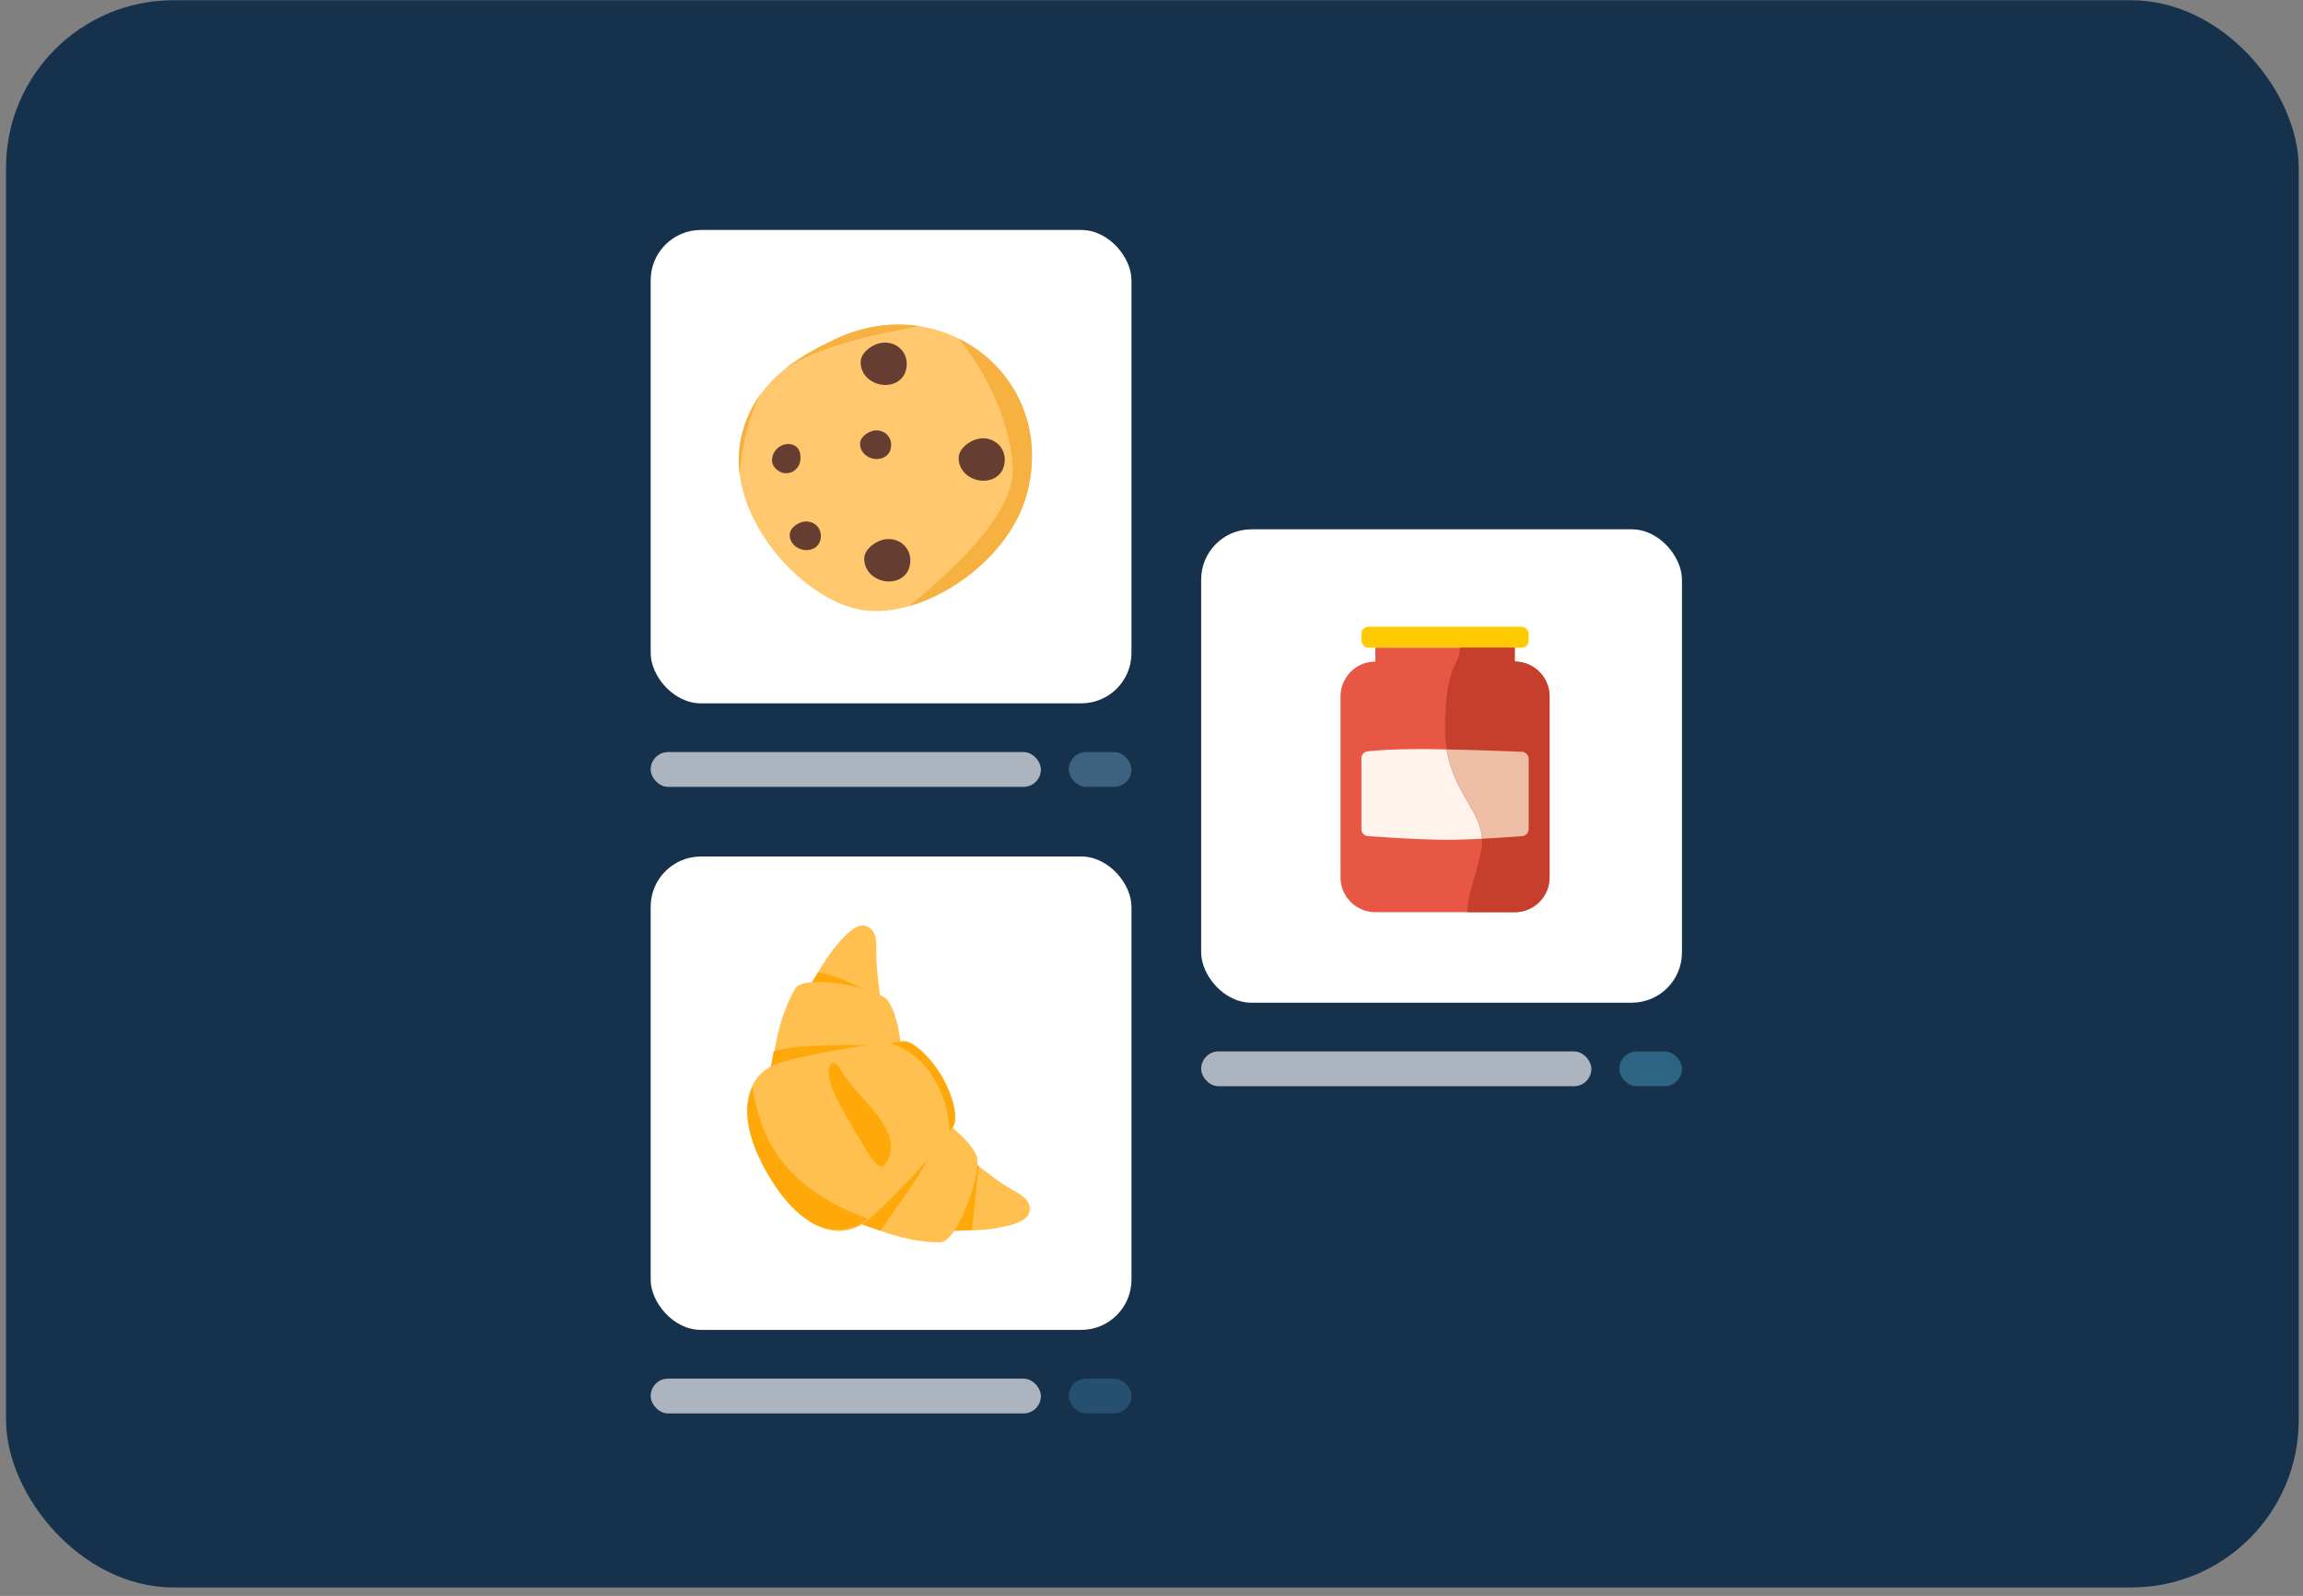
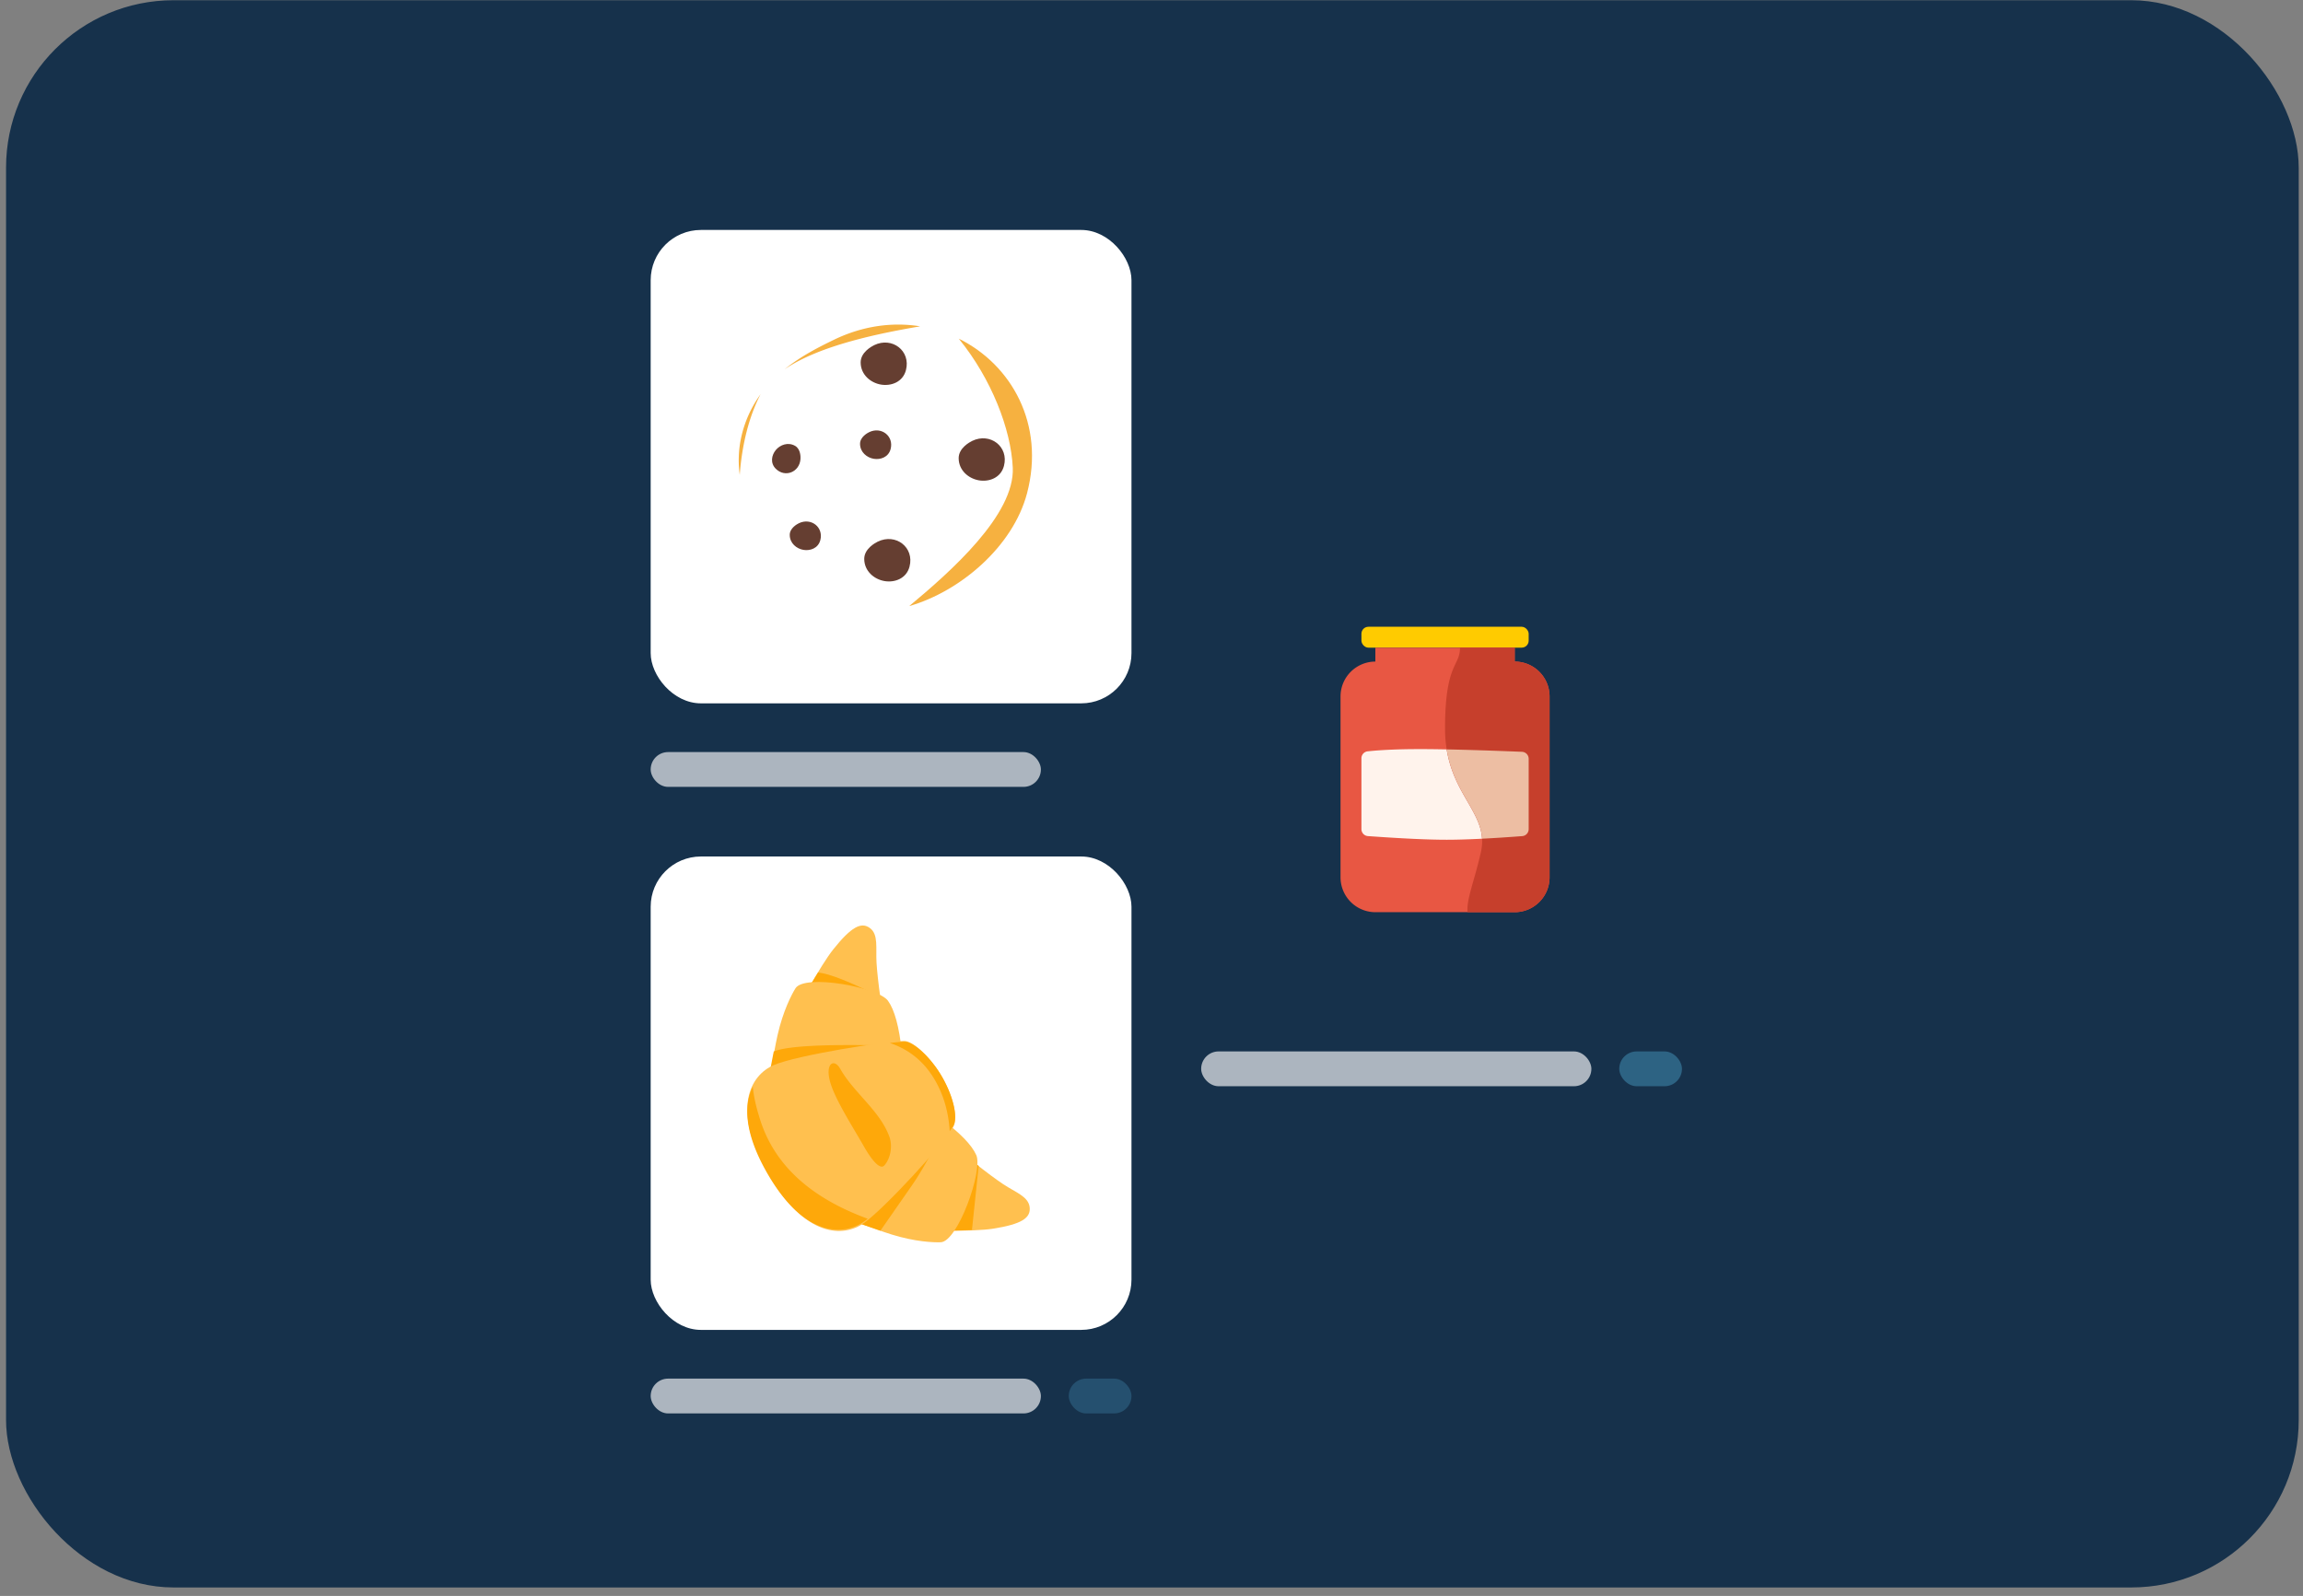
<svg xmlns="http://www.w3.org/2000/svg" width="264" height="183" viewBox="0 0 264 183">
  <rect x="0" y="0" width="264" height="183" fill="#808080" stroke="none" />
  <g transform="translate(.693 .026)" fill="none" fill-rule="evenodd">
    <rect fill="#16314B" width="262.817" height="182" rx="19.2" />
    <g transform="translate(73.896 26.342)">
-       <rect fill="#FFF" x="63.104" y="34.325" width="55.116" height="54.281" rx="5.76" />
      <rect fill-opacity=".642" fill="#FFF" x="63.104" y="94.193" width="44.732" height="3.991" rx="1.996" />
      <rect fill="#2D6383" x="111.031" y="94.193" width="7.189" height="3.991" rx="1.996" />
      <rect fill="#FFF" width="55.116" height="54.281" rx="5.76" />
      <rect fill-opacity=".642" fill="#FFF" y="59.868" width="44.732" height="3.991" rx="1.996" />
-       <rect fill="#517E9E" opacity=".643" x="47.927" y="59.868" width="7.189" height="3.991" rx="1.996" />
      <rect fill="#FFF" y="71.842" width="55.116" height="54.281" rx="5.76" />
      <path d="M33.582 114.763c2.7.006 4.58-.075 5.639-.24 3.298-.518 4.36-1.227 4.223-2.462-.137-1.236-1.633-1.713-3.019-2.636-.815-.543-1.93-1.372-3.347-2.488l-3.496 7.826z" fill="#FFC04F" />
      <path d="m33.52 114.752 3.623-7.778.458.349-.772 7.343c-.919.045-2.022.074-3.31.086z" fill="#FEA80A" />
      <path d="M17.888 87.322c1.346-2.364 2.355-3.967 3.026-4.81 2.093-2.625 3.231-3.199 4.223-2.461.992.737.653 2.284.752 3.956.058.984.212 2.375.46 4.171l-8.46-.856z" fill="#FFC04F" />
      <path d="M17.842 87.365c.493-.836.942-1.577 1.347-2.223 1.3.128 3.695 1.075 7.183 2.843.007.043.012.087.018.13l-8.548-.75z" fill="#FEA80A" />
      <path d="M22.499 113.348c2.444.924 4.149 1.536 5.112 1.835 2.708.84 4.8.924 5.645.892 1.946-.075 4.854-8.218 4.071-9.99-.522-1.181-1.919-2.61-4.19-4.284L22.5 113.348z" fill="#FFC04F" />
      <path d="M22.751 113.505c-.062-.138-.048-.329.041-.574l9.048-9.586c.503-.455 1.027-.924 1.571-1.407.197.14.386.28.567.417-1.621 3.273-2.956 5.66-4.004 7.163-.964 1.38-2.177 3.124-3.639 5.232-.982-.323-2.301-.783-3.957-1.38z" fill="#FEA80A" />
      <path d="M13.562 97.72c.428-2.6.756-4.396.981-5.388.633-2.787 1.607-4.657 2.058-5.38 1.036-1.665 9.476-.136 10.604 1.434.753 1.047 1.28 2.982 1.58 5.805l-15.223 3.53z" fill="#FFC04F" />
      <path d="M14.244 96.964c-.222-.123-.395-.375-.52-.756.142-.763.27-1.431.386-2.007 1.627-.677 6.53-.89 14.709-.634.02.175.04.355.058.539l-12.713 3.015a76 76 0 0 1-1.92-.157z" fill="#FEA80A" />
      <path d="M34.694 102.848c.624-1.09-.132-3.839-1.543-6.128-1.27-2.06-3.122-3.733-4.093-3.727-2.05.013-12.296 1.626-14.949 2.767-2.652 1.141-4.923 4.979-.67 12.414 4.251 7.435 8.69 7.35 11.022 5.687 2.331-1.662 9.047-8.942 10.233-11.013z" fill="#FFC04F" />
      <path d="M13.384 108.196c-2.69-4.66-2.712-7.901-1.675-9.938.098 1.083.389 2.374.873 3.87 1.655 5.107 5.756 8.857 12.305 11.252a8.637 8.637 0 0 1-.419.315c-2.376 1.67-6.867 1.805-11.084-5.499zM27.414 93.227c.74-.091 1.318-.144 1.665-.15.982-.017 2.836 1.617 4.097 3.64 1.402 2.247 2.136 4.957 1.492 6.042a7.675 7.675 0 0 1-.388.577c-.146-2.335-.775-4.391-1.884-6.169-1.201-1.924-2.862-3.237-4.982-3.94zM21.735 96.195c1.547 2.742 4.583 4.828 5.636 7.804.37 1.047.136 2.447-.577 3.258-.713.812-2.28-2.046-2.355-2.179-1.437-2.513-3.446-5.615-3.92-7.59-.475-1.974.53-2.509 1.216-1.293z" fill="#FEA80A" />
      <rect fill-opacity=".642" fill="#FFF" y="131.711" width="44.732" height="3.991" rx="1.996" />
      <rect fill="#2D6383" opacity=".643" x="47.927" y="131.711" width="7.189" height="3.991" rx="1.996" />
      <g>
-         <path d="M23.905 43.523c6.835 1.353 17.067-5.076 19.24-13.335 3.5-13.307-9.821-23.578-22.15-17.59-3.63 1.762-9.092 4.553-10.601 11.11C8.37 32.494 17.07 42.17 23.905 43.523z" fill="#FFC86E" />
        <path d="M35.318 12.464c6.054 2.992 9.906 9.823 7.827 17.724-1.616 6.143-7.69 11.272-13.508 12.942 4.733-3.934 12.127-10.474 11.871-15.885-.208-4.41-2.455-10.178-6.146-14.726z" fill="#F6B140" />
        <path d="M26.8 40.26c1.16.197 2.51-.273 2.871-1.65.584-2.218-1.585-3.87-3.64-2.872-.274.134-1.56.817-1.55 1.991.011 1.413 1.16 2.334 2.32 2.53z" fill="#653E31" />
        <path d="m12.601 18.834-.043.08c-1.255 2.42-2.099 5.674-2.347 9.168a12.246 12.246 0 0 1 .183-4.374 13.223 13.223 0 0 1 2.207-4.874zm8.393-6.236c3.344-1.624 6.761-2.052 9.896-1.548-4.656.804-11.481 2.158-15.539 4.927 1.892-1.527 3.964-2.563 5.643-3.379z" fill="#F6B140" />
        <path d="M25.566 26.239c.783.132 1.694-.185 1.939-1.114.394-1.498-1.07-2.614-2.458-1.94-.186.09-1.053.552-1.047 1.345.008.954.783 1.576 1.566 1.709zM37.626 28.71c1.16.197 2.509-.273 2.87-1.65.584-2.218-1.585-3.87-3.64-2.872-.274.134-1.56.817-1.55 1.991.012 1.413 1.16 2.334 2.32 2.53zM26.39 17.73c1.16.196 2.508-.274 2.87-1.65.584-2.218-1.585-3.87-3.64-2.872-.274.133-1.56.817-1.55 1.99.011 1.414 1.16 2.335 2.32 2.531zM17.507 36.683c.783.133 1.694-.184 1.939-1.114.394-1.497-1.07-2.613-2.458-1.94-.186.09-1.054.553-1.047 1.345.008.954.783 1.576 1.566 1.709zM14.347 25.23c-.492.59-.665 1.504 0 2.158 1.07 1.053 2.72.37 2.824-1.114.014-.198.046-1.146-.625-1.524-.808-.455-1.708-.109-2.2.48z" fill="#653E31" />
      </g>
    </g>
    <rect fill="#FFCB00" x="155.372" y="71.842" width="19.171" height="2.395" rx=".8" />
    <path d="m172.946 74.237-.001 1.596.194.005a4 4 0 0 1 3.8 3.995v20.737a4 4 0 0 1-4 4h-15.963a4 4 0 0 1-4-4V79.833a4 4 0 0 1 3.993-4v-1.596h15.977z" fill="#E85743" />
    <path d="M156.088 86.125c1.6-.17 3.604-.255 6.012-.255 2.65 0 6.54.103 11.673.31a.8.8 0 0 1 .77.799v8.07a.8.8 0 0 1-.737.798c-3.649.278-6.533.417-8.652.417-2.127 0-5.14-.14-9.04-.42a.8.8 0 0 1-.742-.797v-8.128a.8.8 0 0 1 .716-.794z" fill="#FFF3EC" />
    <path d="m172.946 74.237-.001 1.596.194.005a4 4 0 0 1 3.8 3.995v20.737a4 4 0 0 1-4 4h-5.402c-.13-1.506.755-3.47 1.53-6.882 1.064-4.688-4.11-6.621-4.11-14.178 0-5.212.816-6.602 1.322-7.682l.074-.16.068-.159c.151-.369.251-.742.251-1.272h6.274z" fill="#C63F2C" />
    <path d="M173.773 86.18a.8.8 0 0 1 .77.799v8.07a.8.8 0 0 1-.737.798c-1.701.13-3.236.229-4.605.298-.18-3.195-3.258-5.342-4.056-10.241 2.32.046 5.197.137 8.628.275z" fill="#EDBEA3" />
  </g>
</svg>